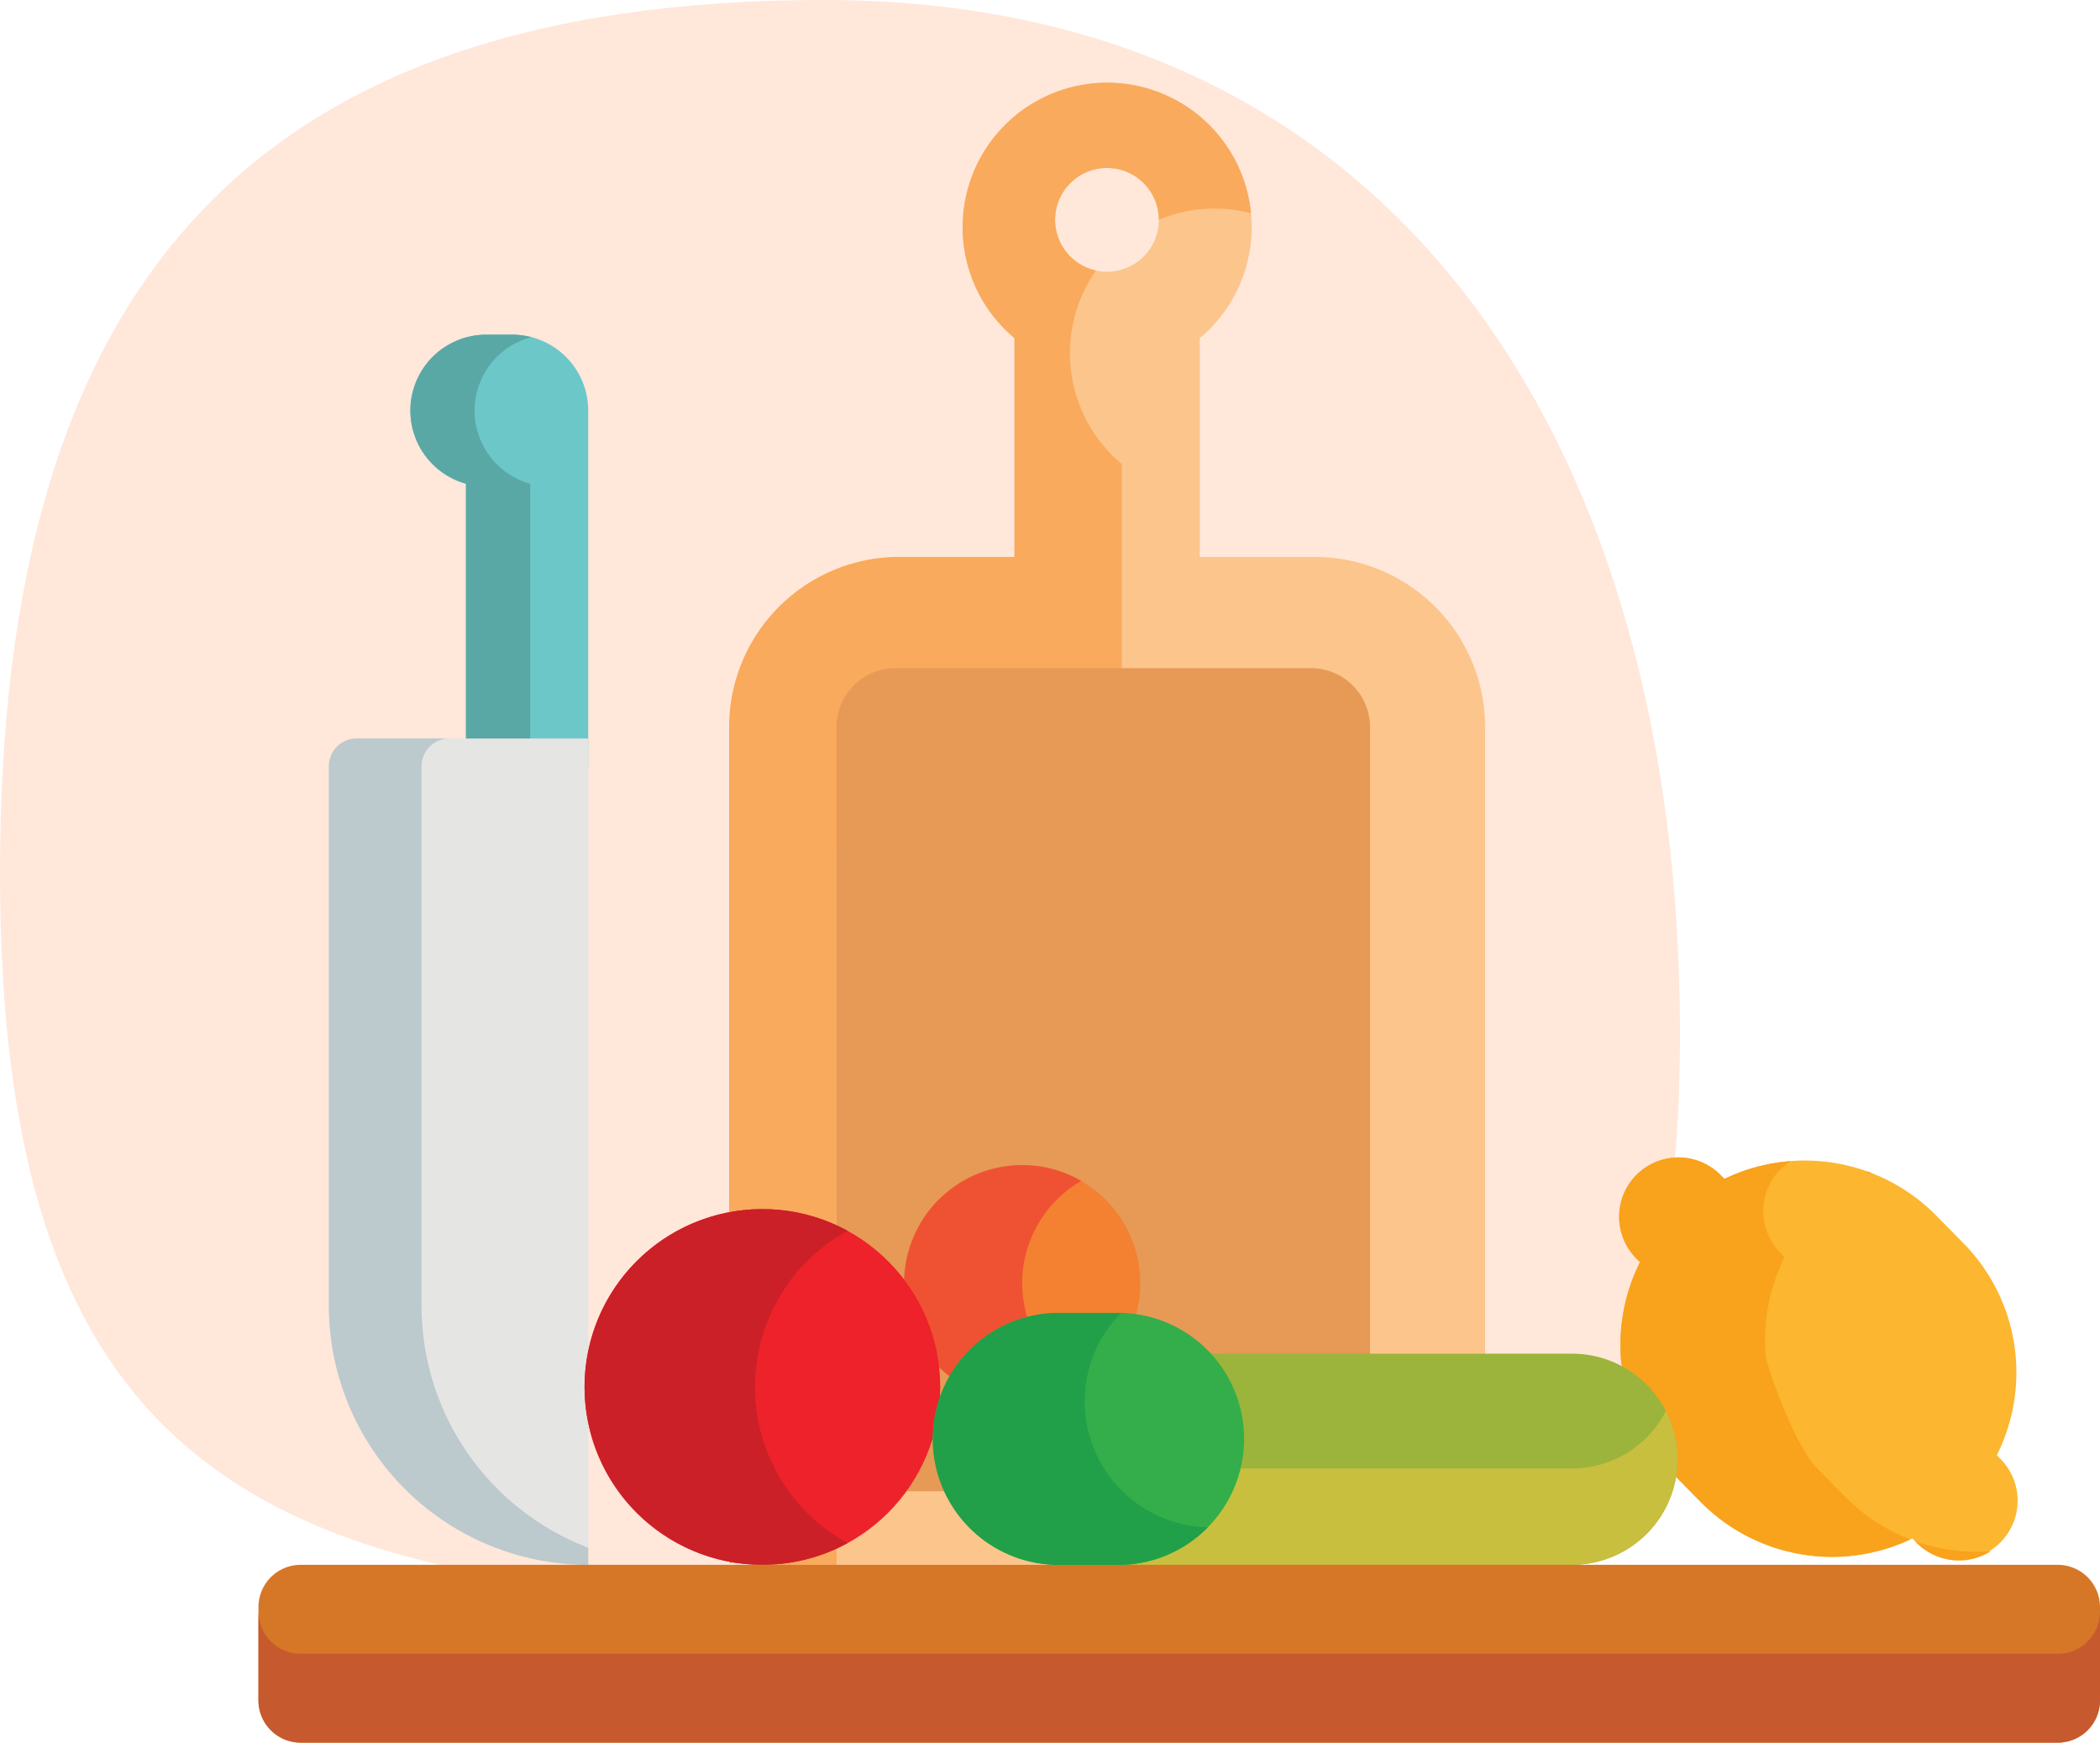
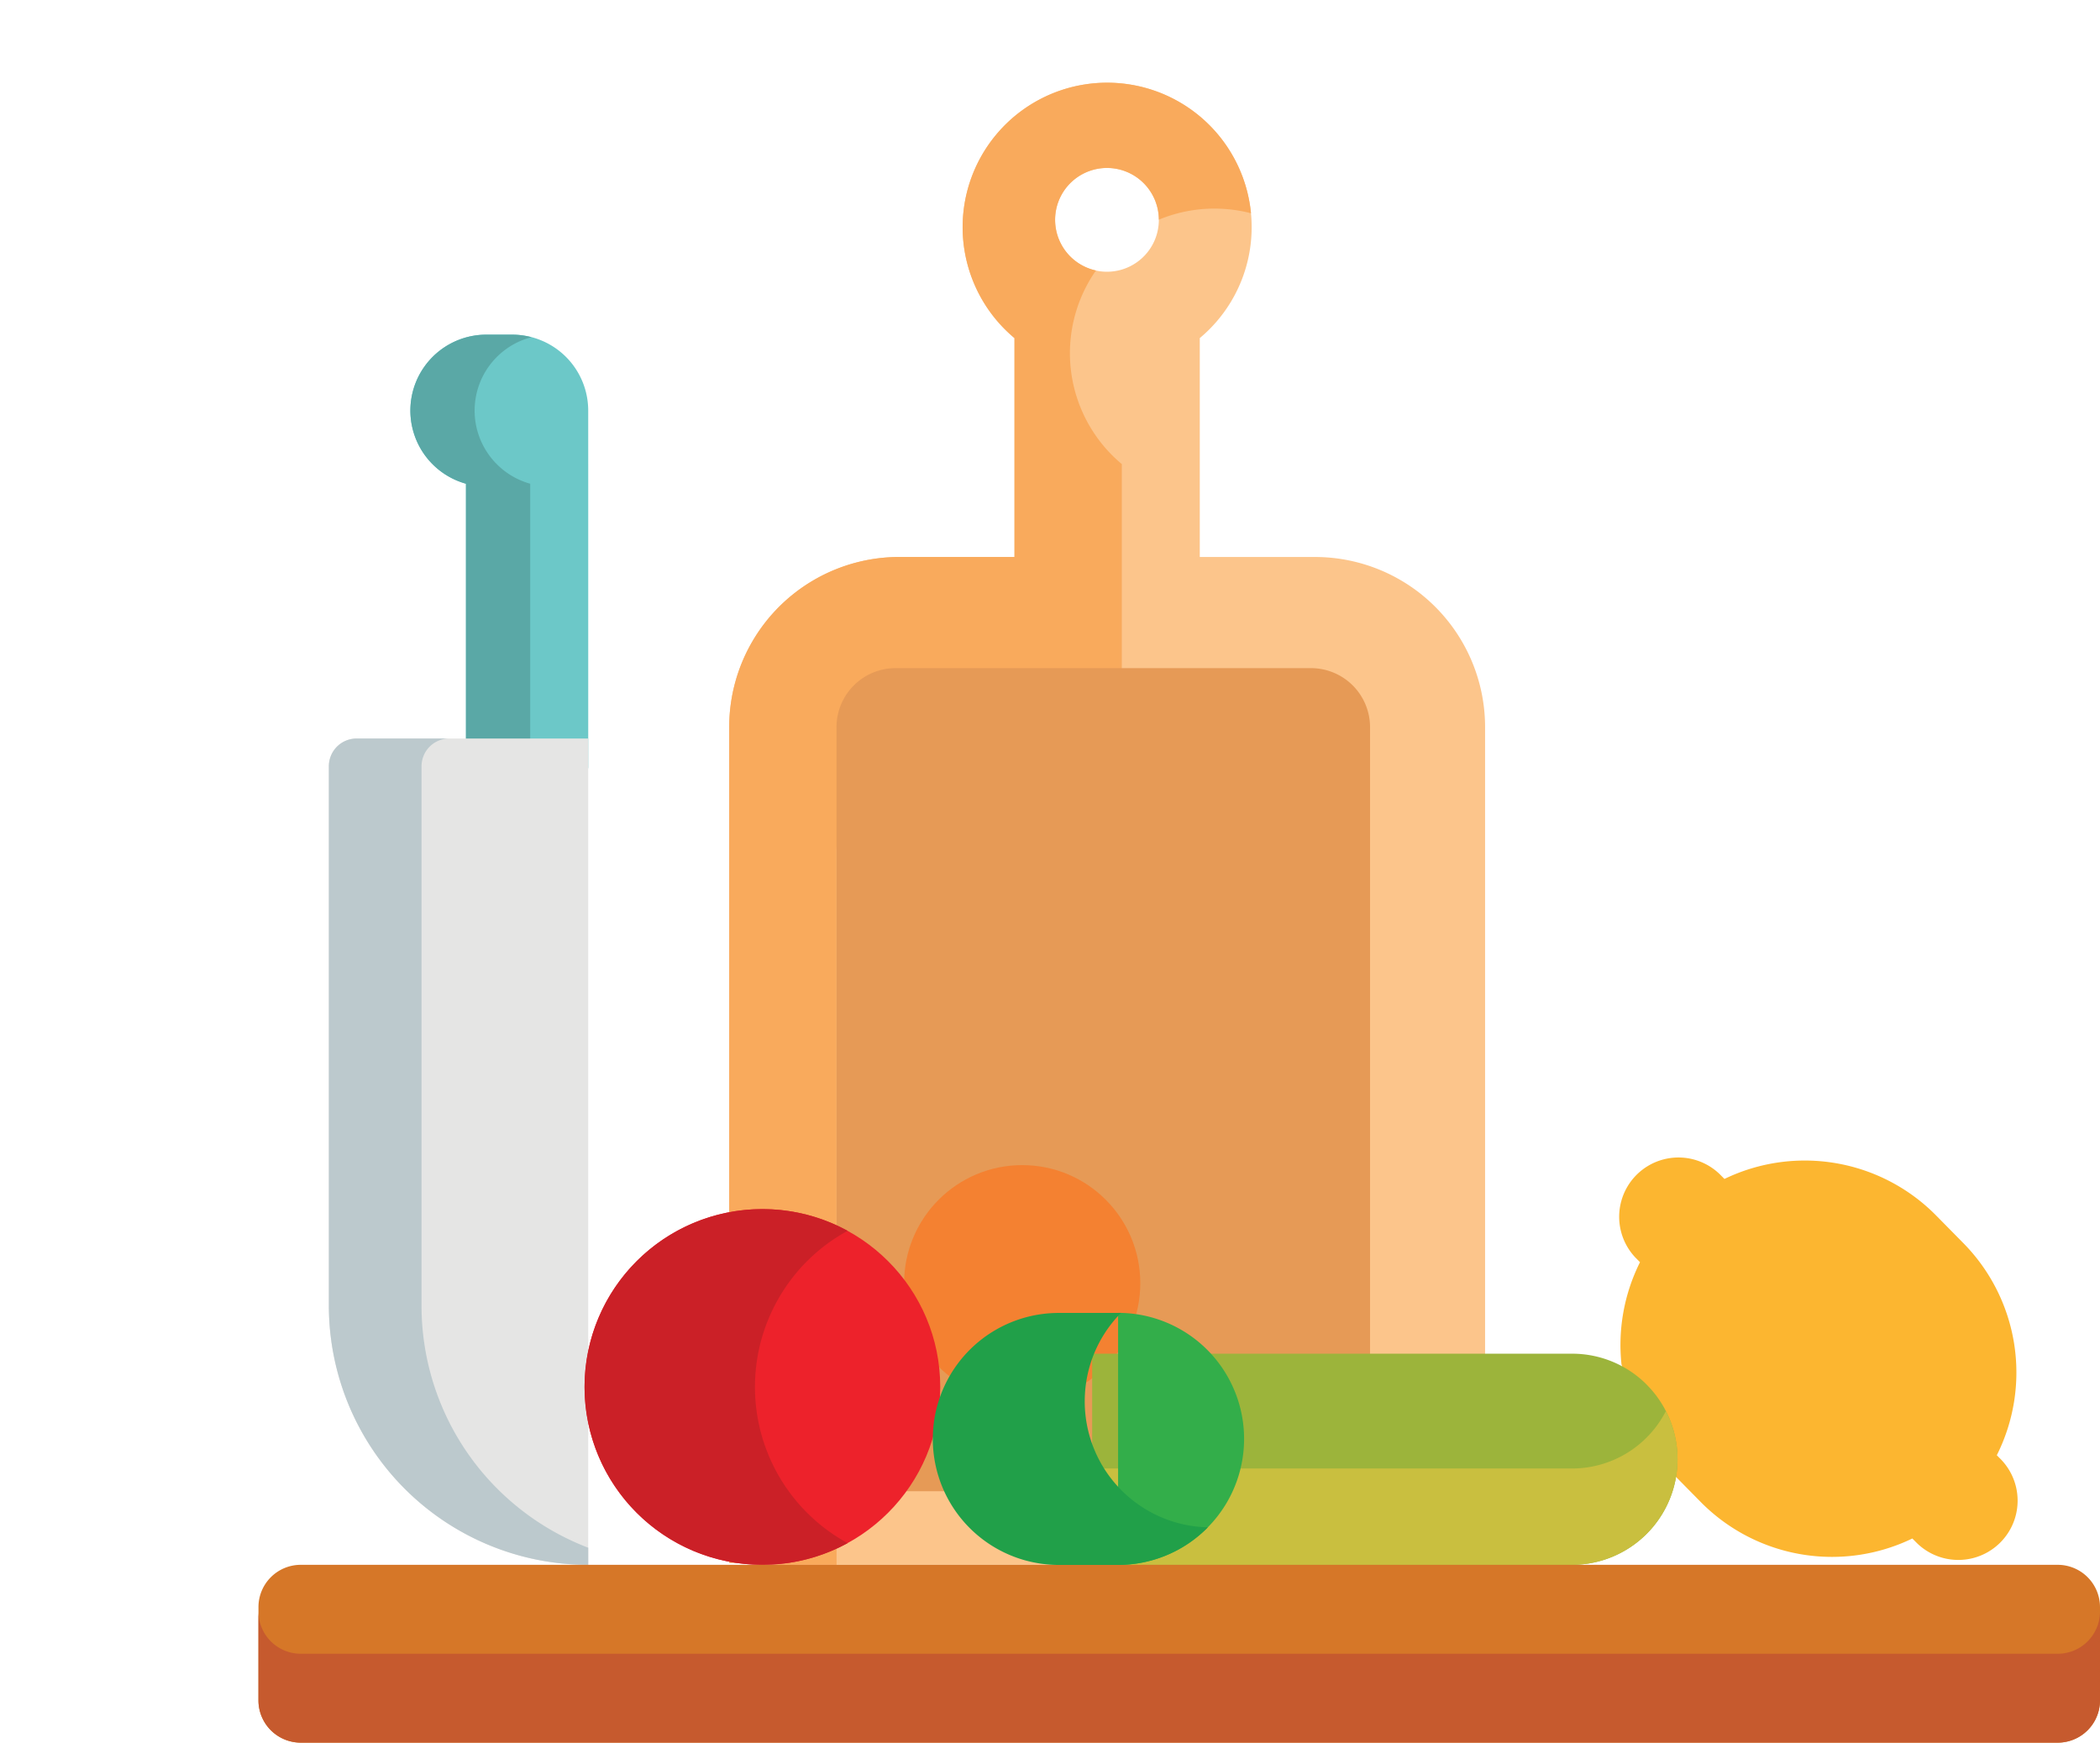
<svg xmlns="http://www.w3.org/2000/svg" width="130" height="107.88" viewBox="0 0 130 107.88">
  <g id="Cuisine_raffinée" data-name="Cuisine raffinée" transform="translate(-799 -3270)">
-     <path id="Path_20" data-name="Path 20" d="M65,11c35.9,0,53,28.1,53,64s-17.1,35-53,35-51-9.1-51-45S29.1,11,65,11Z" transform="translate(785 3259)" fill="#ff945a" opacity="0.22" />
    <g id="Chercher_des_résultats_pour_Cuisine_-_Flaticon-12" data-name="Chercher des résultats pour Cuisine - Flaticon-12" transform="translate(815 3269.5)">
      <path id="Path_39317" data-name="Path 39317" d="M20.414,30.621V48.054H12.845V30.445a4.7,4.7,0,0,1,1.262-9.228h1.606a4.7,4.7,0,0,1,4.7,4.7Z" fill="#6cc8c8" />
      <path id="Path_39318" data-name="Path 39318" d="M14.359,28.784a4.693,4.693,0,0,1,2.539-7.41,4.693,4.693,0,0,0-1.186-.157H14.107a4.7,4.7,0,0,0-1.262,9.228V48.054h3.977V30.445a4.7,4.7,0,0,1-2.463-1.661Z" fill="#5aa8a6" />
      <path id="Path_39319" data-name="Path 39319" d="M65.4,34.98H58.272V21.43a8.946,8.946,0,1,0-11.469,0V34.98H39.676A10.534,10.534,0,0,0,29.141,45.515v51.73h3.693a11.057,11.057,0,0,1-1.241.116c.064,0,.128.009.2.009H58.272v-.125H75.934V45.515A10.534,10.534,0,0,0,65.4,34.98ZM52.527,10.9a3.211,3.211,0,1,1-3.211,3.211A3.212,3.212,0,0,1,52.527,10.9Z" fill="#fcc58b" />
      <path id="Path_39320" data-name="Path 39320" d="M35.783,83.343V53.313A10.534,10.534,0,0,1,46.318,42.778h7.127V29.229a8.942,8.942,0,0,1-1.6-11.985A3.211,3.211,0,1,1,55.738,14.1a8.943,8.943,0,0,1,4.076-.664,8.788,8.788,0,0,1,1.628.267A8.946,8.946,0,1,0,46.8,21.43V34.979H39.676A10.534,10.534,0,0,0,29.141,45.515v51.73h3.693a11.053,11.053,0,0,1-1.241.116c.064,0,.128.009.2.009h3.995V83.343Z" fill="#f9aa5c" />
      <path id="Path_39321" data-name="Path 39321" d="M20.414,46.219V97.37A16.055,16.055,0,0,1,4.358,81.313V47.935a1.716,1.716,0,0,1,1.716-1.716Z" fill="#e5e5e4" />
      <path id="Path_39322" data-name="Path 39322" d="M14.795,92.668a16.015,16.015,0,0,1-4.7-11.354V47.935a1.716,1.716,0,0,1,1.716-1.716H6.074a1.716,1.716,0,0,0-1.716,1.716V81.313A16.055,16.055,0,0,0,20.414,97.37V96.311a16.084,16.084,0,0,1-5.62-3.644Z" fill="#bcc9cd" />
      <path id="Path_39323" data-name="Path 39323" d="M65.159,41.861H39.437a3.659,3.659,0,0,0-3.654,3.654v47.3h33.03v-47.3a3.659,3.659,0,0,0-3.654-3.654Z" fill="#e69a56" />
      <path id="Path_39324" data-name="Path 39324" d="M107.878,90.854l-.266-.268a11.415,11.415,0,0,0-2.074-13.134l-1.686-1.711a11.42,11.42,0,0,0-13.1-2.259l-.266-.268a3.671,3.671,0,0,0-5.228,5.154l.266.268a11.443,11.443,0,0,0-1.147,6.317s1.3,4.377,2.938,6.519a1.639,1.639,0,0,0,.23.243l.052.055,1.686,1.711a11.42,11.42,0,0,0,13.1,2.259l.266.268a3.671,3.671,0,0,0,5.228-5.154Z" fill="#fcb630" />
-       <path id="Path_39325" data-name="Path 39325" d="M98.233,93.165l-1.686-1.711-.052-.055a1.629,1.629,0,0,1-.23-.243c-1.64-2.142-2.938-6.519-2.938-6.519a11.441,11.441,0,0,1,1.147-6.317l-.266-.268a3.668,3.668,0,0,1,.648-5.674,11.4,11.4,0,0,0-4.105,1.1l-.266-.268a3.671,3.671,0,0,0-5.228,5.154l.266.268a11.443,11.443,0,0,0-1.147,6.317s1.3,4.377,2.938,6.519a1.64,1.64,0,0,0,.23.243l.052.055,1.686,1.711a11.418,11.418,0,0,0,12.97,2.32,11.367,11.367,0,0,1-4.02-2.635Zm1.6-20.06q-.15-.058-.3-.111l.17.172c.044-.021.088-.04.132-.061Zm2.722,22.806.1.1a3.669,3.669,0,0,0,4.579.52,11.451,11.451,0,0,1-4.675-.617Z" fill="#f9a21b" />
      <circle id="Ellipse_50" data-name="Ellipse 50" cx="7.311" cy="7.311" r="7.311" transform="translate(39.968 72.626)" fill="#f48131" />
-       <path id="Path_39326" data-name="Path 39326" d="M47.28,79.937a7.307,7.307,0,0,1,3.656-6.331,7.311,7.311,0,1,0,0,12.662A7.306,7.306,0,0,1,47.28,79.937Z" fill="#ef5232" />
      <circle id="Ellipse_51" data-name="Ellipse 51" cx="11.01" cy="11.01" r="11.01" transform="translate(20.185 75.35)" fill="#ed222b" />
      <path id="Path_39327" data-name="Path 39327" d="M30.736,86.36a11.007,11.007,0,0,1,5.735-9.666,11.01,11.01,0,1,0,0,19.331A11.007,11.007,0,0,1,30.736,86.36Z" fill="#cb2027" />
      <path id="Path_39328" data-name="Path 39328" d="M85.936,86.211A6.51,6.51,0,0,0,81.314,84.3H51.61V97.37h29.7a6.536,6.536,0,0,0,4.622-11.159Z" fill="#9cb43b" />
      <path id="Path_39329" data-name="Path 39329" d="M81.314,91.408H51.61V97.37h29.7a6.536,6.536,0,0,0,5.817-9.518A6.535,6.535,0,0,1,81.314,91.408Z" fill="#c9bf3f" />
      <path id="Path_39330" data-name="Path 39330" d="M114,99.985v5.78a2.617,2.617,0,0,1-2.615,2.615H2.615A2.617,2.617,0,0,1,0,105.765v-5.78A2.617,2.617,0,0,1,2.615,97.37h108.77A2.617,2.617,0,0,1,114,99.985Z" fill="#d67728" />
      <path id="Path_39331" data-name="Path 39331" d="M111.385,102.875H2.615A2.617,2.617,0,0,1,0,100.26v5.5a2.617,2.617,0,0,0,2.615,2.615h108.77A2.617,2.617,0,0,0,114,105.765v-5.5A2.617,2.617,0,0,1,111.385,102.875Z" fill="#c65a2e" />
-       <path id="Path_39332" data-name="Path 39332" d="M53.215,81.772a7.8,7.8,0,0,1,0,15.6h-3.67a7.8,7.8,0,0,1,0-15.6h3.67Z" fill="#33ae4a" />
+       <path id="Path_39332" data-name="Path 39332" d="M53.215,81.772a7.8,7.8,0,0,1,0,15.6h-3.67h3.67Z" fill="#33ae4a" />
      <path id="Path_39333" data-name="Path 39333" d="M51.151,87.249a7.764,7.764,0,0,1,2.244-5.472c-.06,0-.12,0-.18,0h-3.67a7.8,7.8,0,1,0,0,15.6h3.67a7.766,7.766,0,0,0,5.514-2.285l.04-.043a7.8,7.8,0,0,1-7.619-7.794Z" fill="#21a049" />
    </g>
  </g>
</svg>